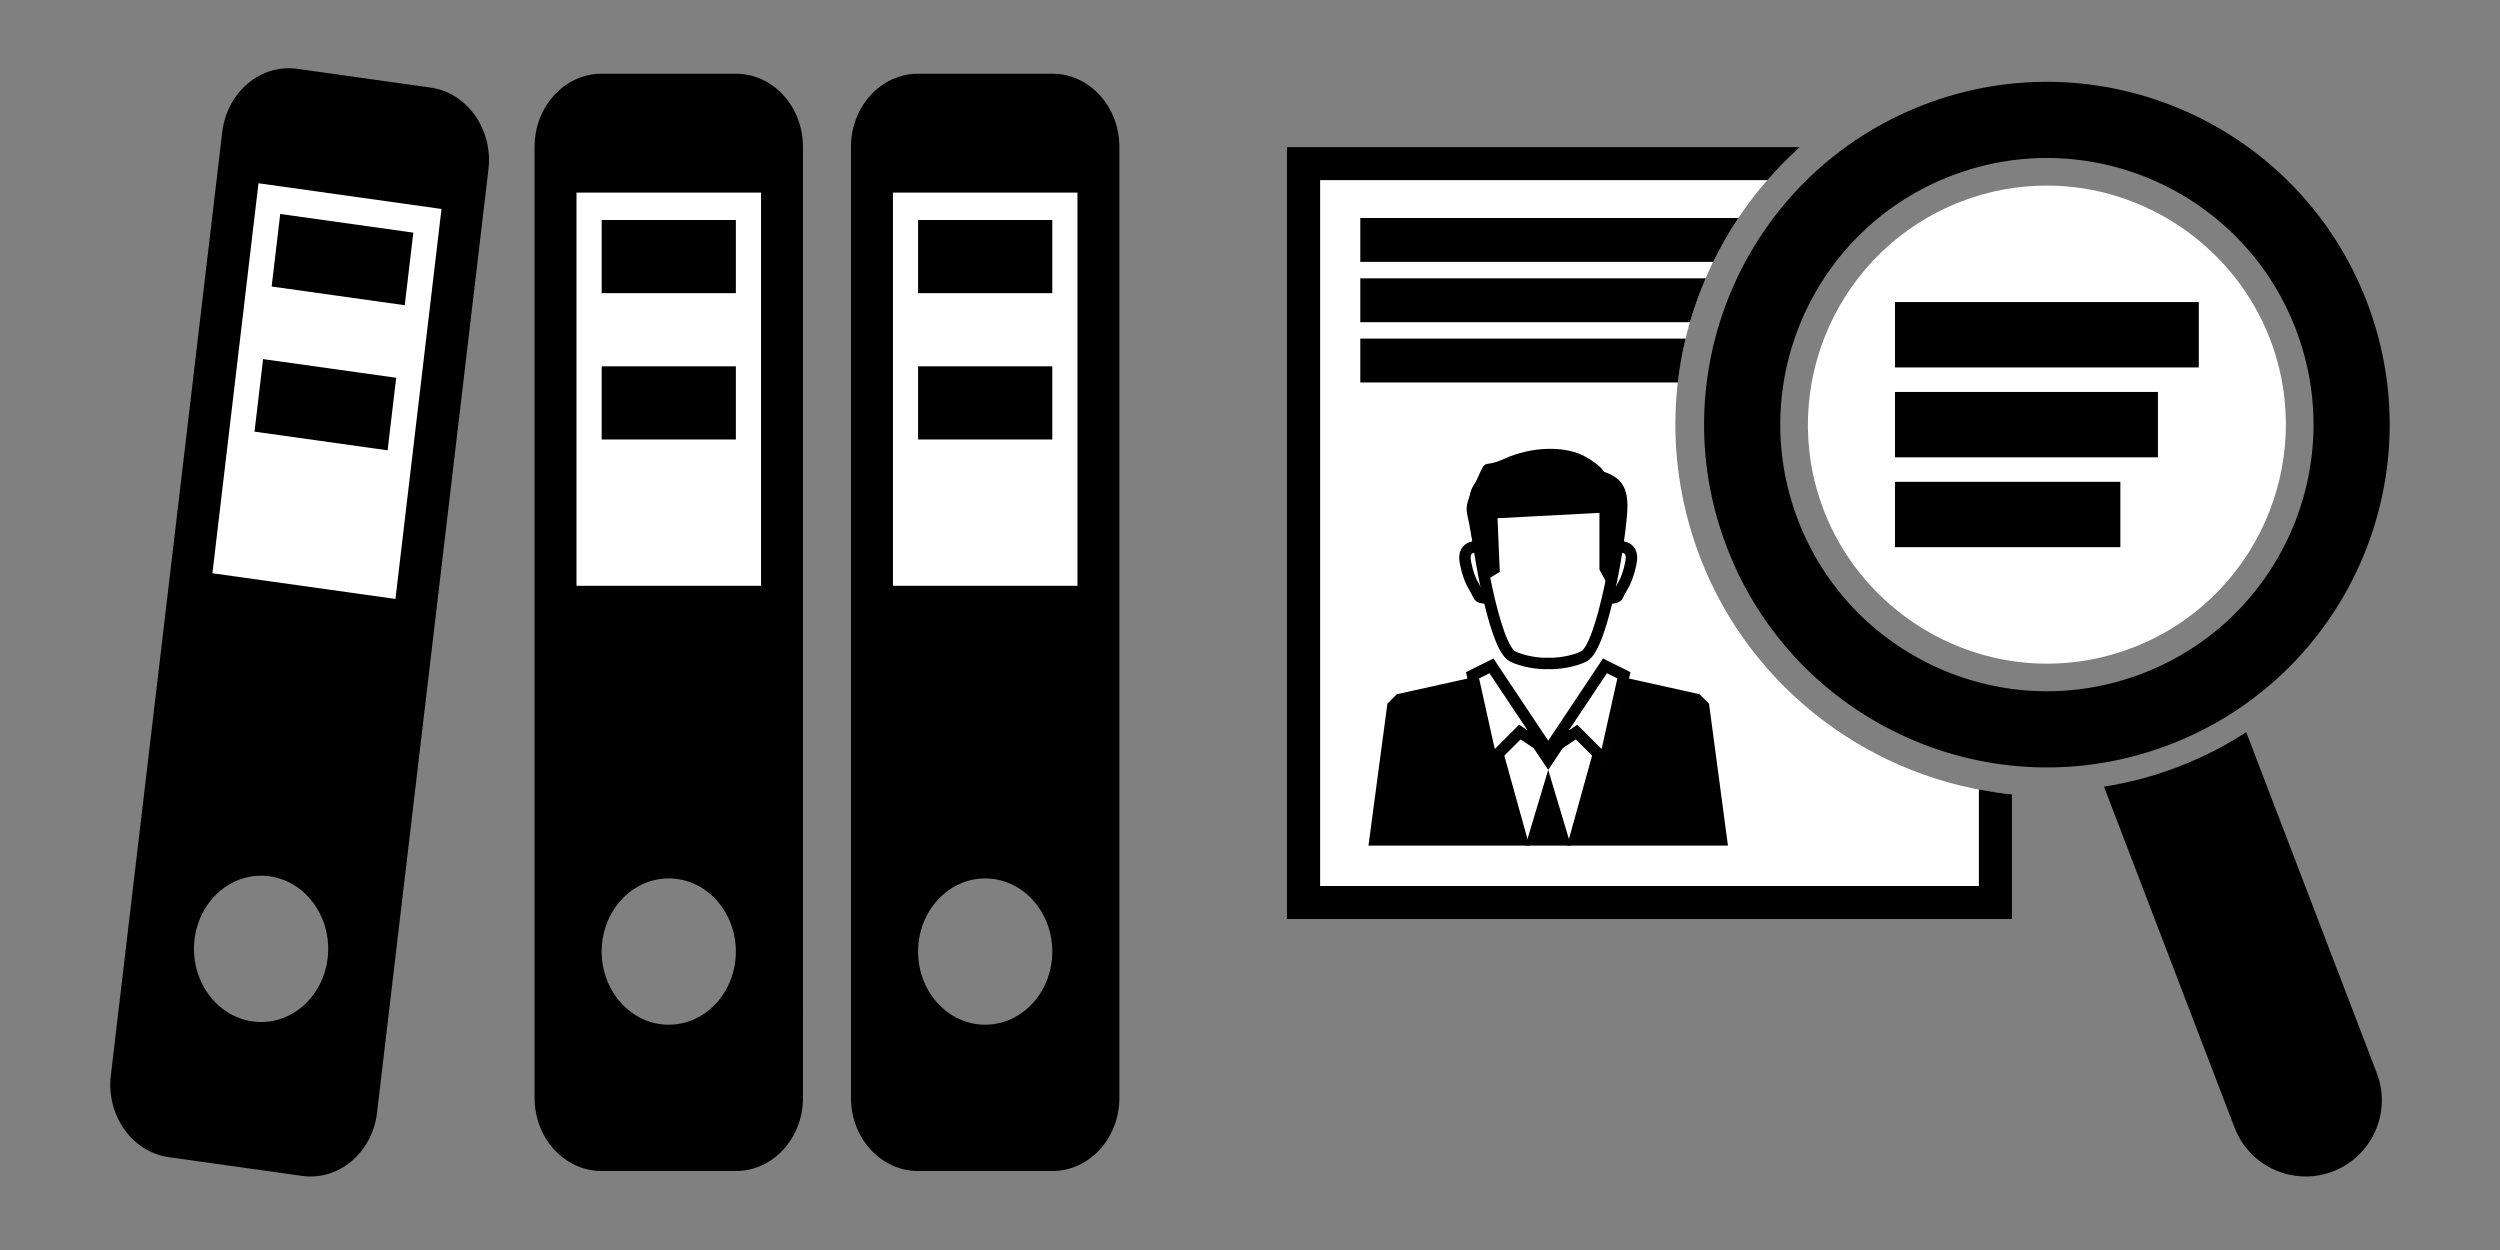
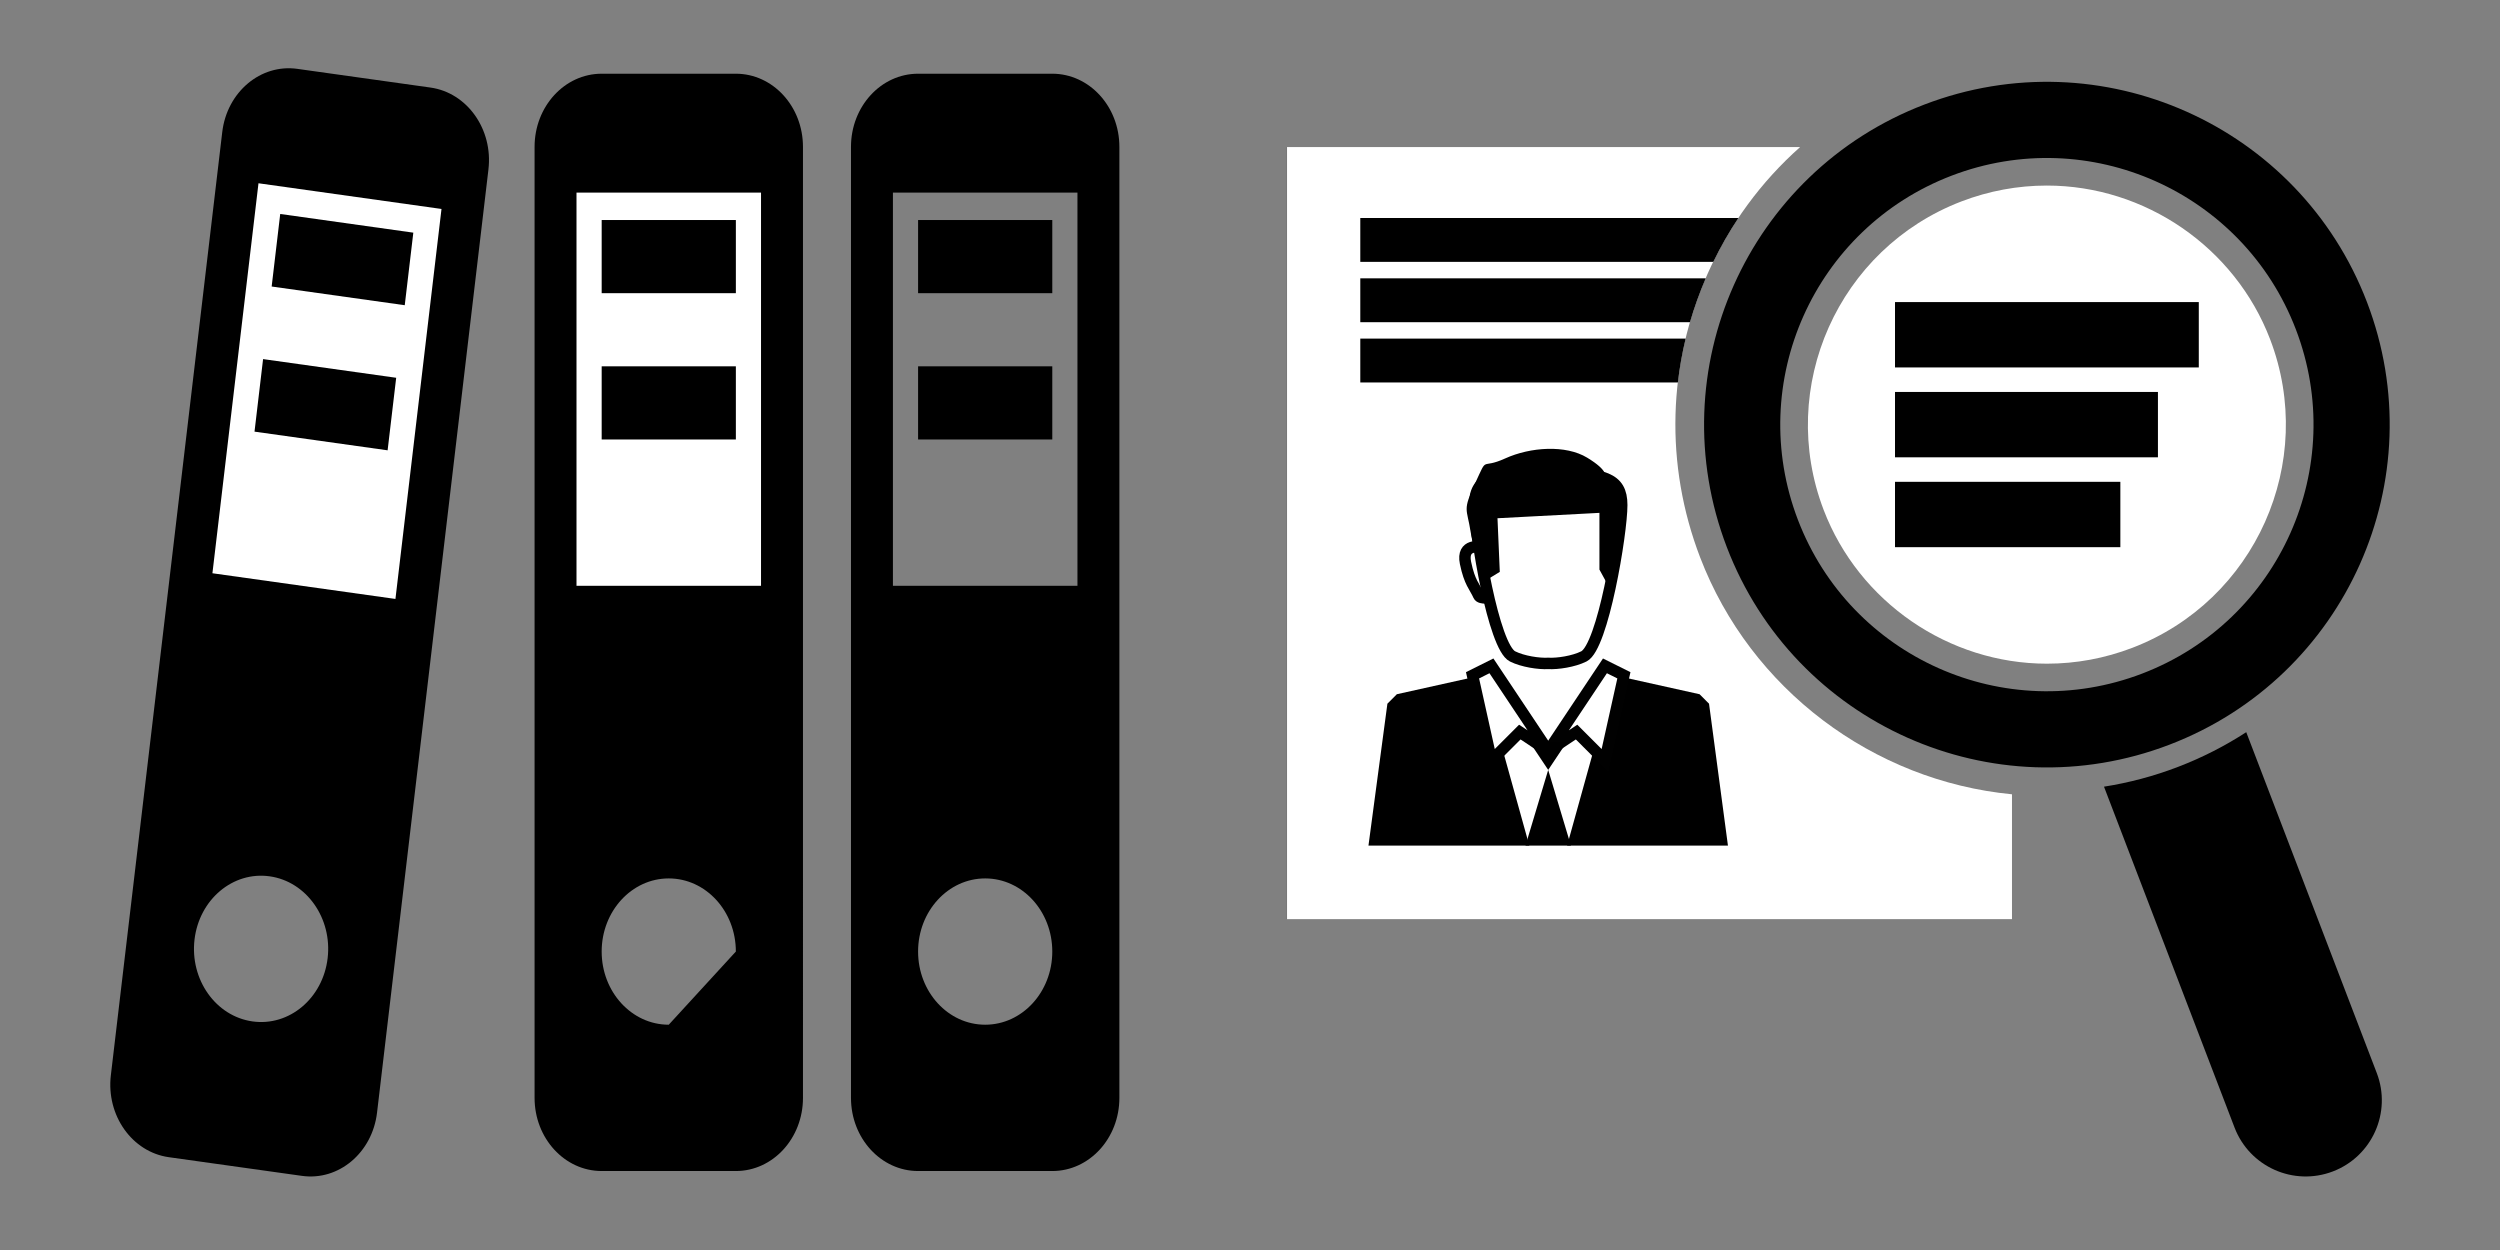
<svg xmlns="http://www.w3.org/2000/svg" version="1.1" x="0px" y="0px" width="306px" height="153px" viewBox="-13.5 -8.354 306 153" enable-background="new -13.5 -8.354 306 153" xml:space="preserve">
  <rect x="-13.5" y="-8.354" width="306" height="153" fill="#808080" stroke="none" />
  <defs>
</defs>
  <path fill="#FFFFFF" d="M194.597,59.874c-4.343-11.336-4.009-23.685,0.937-34.771c2.676-5.995,6.533-11.224,11.299-15.456H144v94.5  h88.767V88.868C215.785,87.232,200.771,75.999,194.597,59.874z" />
  <polygon fill="#FFFFFF" points="55.273,12.16 81.468,12.483 81.791,66.165 55.597,67.136 " />
-   <polygon fill="#FFFFFF" points="94.08,12.16 121.891,12.483 120.597,65.842 93.11,66.165 " />
  <polygon fill="#FFFFFF" points="16.467,11.189 43.955,14.747 36.518,68.429 10.646,65.194 " />
  <rect x="98.874" y="18.577" width="16.426" height="8.955" />
  <rect x="98.874" y="36.484" width="16.426" height="8.955" />
  <path d="M115.3,0.668H98.874c-4.536,0-8.214,4.01-8.214,8.955v53.724V72.3v53.726c0,4.945,3.678,8.954,8.214,8.954H115.3  c4.536,0,8.213-4.009,8.213-8.954V72.3v-8.953V9.623C123.513,4.678,119.836,0.668,115.3,0.668z M107.087,117.071  c-4.536,0-8.213-4.01-8.213-8.955c0-4.943,3.677-8.952,8.213-8.952s8.213,4.009,8.213,8.952  C115.3,113.062,111.623,117.071,107.087,117.071z M95.794,63.347V15.219h22.586v48.128H95.794z" />
  <rect x="60.145" y="18.577" width="16.424" height="8.955" />
  <rect x="60.145" y="36.484" width="16.424" height="8.955" />
-   <path d="M76.568,0.668H60.145c-4.537,0-8.213,4.01-8.213,8.955v53.724V72.3v53.726c0,4.945,3.676,8.954,8.213,8.954h16.424  c4.537,0,8.215-4.009,8.215-8.954V72.3v-8.953V9.623C84.783,4.678,81.105,0.668,76.568,0.668z M68.355,117.071  c-4.535,0-8.211-4.01-8.211-8.955c0-4.943,3.676-8.952,8.211-8.952c4.537,0,8.213,4.009,8.213,8.952  C76.568,113.062,72.893,117.071,68.355,117.071z M57.063,63.347V15.219h22.586v48.128H57.063z" />
+   <path d="M76.568,0.668H60.145c-4.537,0-8.213,4.01-8.213,8.955v53.724V72.3v53.726c0,4.945,3.676,8.954,8.213,8.954h16.424  c4.537,0,8.215-4.009,8.215-8.954V72.3v-8.953V9.623C84.783,4.678,81.105,0.668,76.568,0.668z M68.355,117.071  c-4.535,0-8.211-4.01-8.211-8.955c0-4.943,3.676-8.952,8.211-8.952c4.537,0,8.213,4.009,8.213,8.952  z M57.063,63.347V15.219h22.586v48.128H57.063z" />
  <polygon points="36.041,29.005 19.751,26.716 20.799,17.836 37.09,20.123 " />
  <polygon points="33.944,46.765 17.652,44.479 18.701,35.599 34.993,37.886 " />
  <path d="M39.188,2.362L22.895,0.074c-4.496-0.632-8.612,2.835-9.192,7.739L7.41,61.097l-1.049,8.88l-6.293,53.285  c-0.58,4.904,2.598,9.393,7.096,10.024l16.292,2.286c4.499,0.633,8.616-2.833,9.194-7.737l6.294-53.285l1.048-8.88l6.293-53.284  C46.864,7.481,43.688,2.994,39.188,2.362z M17.408,116.668c-4.498-0.632-7.676-5.119-7.098-10.025  c0.58-4.904,4.697-8.368,9.195-7.736c4.5,0.631,7.677,5.119,7.098,10.023C26.023,113.835,21.907,117.3,17.408,116.668z M12.5,61.812  l5.638-47.734l22.401,3.145l-5.637,47.734L12.5,61.812z" />
  <path fill="#FFFFFF" d="M237.032,14.359c-3.57,0-7.088,0.653-10.454,1.942c-15.063,5.771-22.625,22.718-16.855,37.779  c4.306,11.245,15.287,18.801,27.326,18.801c3.568,0,7.086-0.654,10.453-1.943c15.062-5.77,22.625-22.718,16.855-37.779  C260.051,21.914,249.068,14.359,237.032,14.359z" />
  <path d="M222.037,4.445c-21.636,8.286-32.459,32.543-24.172,54.177c8.285,21.636,32.542,32.461,54.178,24.173  c21.635-8.286,32.456-32.543,24.172-54.178C267.928,6.982,243.672-3.841,222.037,4.445z M248.708,74.091  c-16.827,6.442-35.692-1.974-42.138-18.803c-6.445-16.827,1.973-35.691,18.801-42.138c16.826-6.443,35.692,1.974,42.139,18.802  C273.953,48.779,265.536,67.645,248.708,74.091z" />
  <path d="M253.085,85.515c-2.986,1.146-6.018,1.94-9.056,2.42l15.979,41.722c1.842,4.809,7.231,7.212,12.04,5.371  c4.806-1.841,7.211-7.23,5.371-12.04L261.44,81.265C258.859,82.938,256.069,84.372,253.085,85.515z" />
  <rect x="218.449" y="28.621" width="37.183" height="8" />
  <rect x="218.449" y="39.621" width="32.182" height="8" />
  <rect x="218.449" y="50.621" width="27.582" height="8" />
  <path d="M153,23.7h43.205c0.91-1.871,1.936-3.665,3.073-5.369H153V23.7z" />
  <path d="M153,31.081h40.354c0.525-1.814,1.17-3.606,1.926-5.369H153V31.081z" />
  <path d="M153,38.462h38.871c0.207-1.802,0.525-3.594,0.952-5.369H153V38.462z" />
  <rect x="144" y="9.646" width="0.031" height="94.5" />
-   <path d="M228.714,100.095h-80.63V13.698h54.749c1.251-1.432,2.579-2.791,3.998-4.052h-62.8v94.5h88.735V88.868  c-1.367-0.132-2.715-0.348-4.053-0.602V100.095z" />
  <polygon fill="#FFFFFF" points="171.369,78.936 176,83.566 180.633,78.936 184.104,82.41 181.79,95.146 170.21,95.146   167.895,82.41 " />
  <polygon points="156.317,77.779 157.475,76.619 167.895,74.303 173.685,95.146 154,95.146 " />
  <polygon fill="#FFFFFF" stroke="#000000" stroke-width="1.401" points="169.052,73.146 176,83.566 172.526,81.252 169.052,84.726   166.738,74.303 " />
  <polygon points="195.685,77.779 194.526,76.619 184.104,74.303 178.315,95.146 198,95.146 " />
  <polygon fill="#FFFFFF" stroke="#010101" stroke-width="1.401" points="182.946,73.146 176,83.566 179.473,81.252 182.946,84.726   185.264,74.303 " />
  <polygon points="178.779,95.146 176,85.883 173.221,95.146 " />
  <path fill="none" stroke="#000000" stroke-width="1.401" d="M176.265,49.418v-0.01c-0.091,0-0.176,0.005-0.265,0.007  c-0.088-0.002-0.174-0.007-0.263-0.007v0.01c-6.538,0.172-8.736,0.66-8.736,4.046c0,3.473,2.315,17.367,4.631,18.524  c1.268,0.635,3.233,0.922,4.368,0.859c1.135,0.063,3.101-0.225,4.368-0.859c2.315-1.157,4.631-15.052,4.631-18.524  C184.999,50.078,182.801,49.59,176.265,49.418z" />
  <path d="M168.387,62.675l1.688-1.031l-0.282-6.566l12.478-0.657v6.943l1.127,2.063l1.499-8.537l-0.188-3.188l-1.78-1.784  c0,0,0.469-0.656-2.158-2.252c-2.629-1.596-6.943-1.313-10.039,0.094c-3.095,1.408-2.063-0.468-3.659,3.003  c-1.594,3.471-1.031,3.002-0.563,6.005C166.979,59.768,168.387,62.675,168.387,62.675z" />
  <path fill="none" stroke="#000000" stroke-width="1.401" d="M167.745,58.605c0,0-2.37-0.503-1.868,1.94  c0.503,2.442,1.117,2.878,1.618,3.999c0.206,0.462,1.544,0.241,1.544,0.241" />
-   <path fill="none" stroke="#000000" stroke-width="1.401" d="M184.255,58.605c0,0,2.372-0.503,1.869,1.94  c-0.506,2.442-1.118,2.878-1.619,3.999c-0.206,0.462-1.544,0.241-1.544,0.241" />
  <polygon points="173.685,82.41 176,85.883 178.315,82.41 " />
</svg>